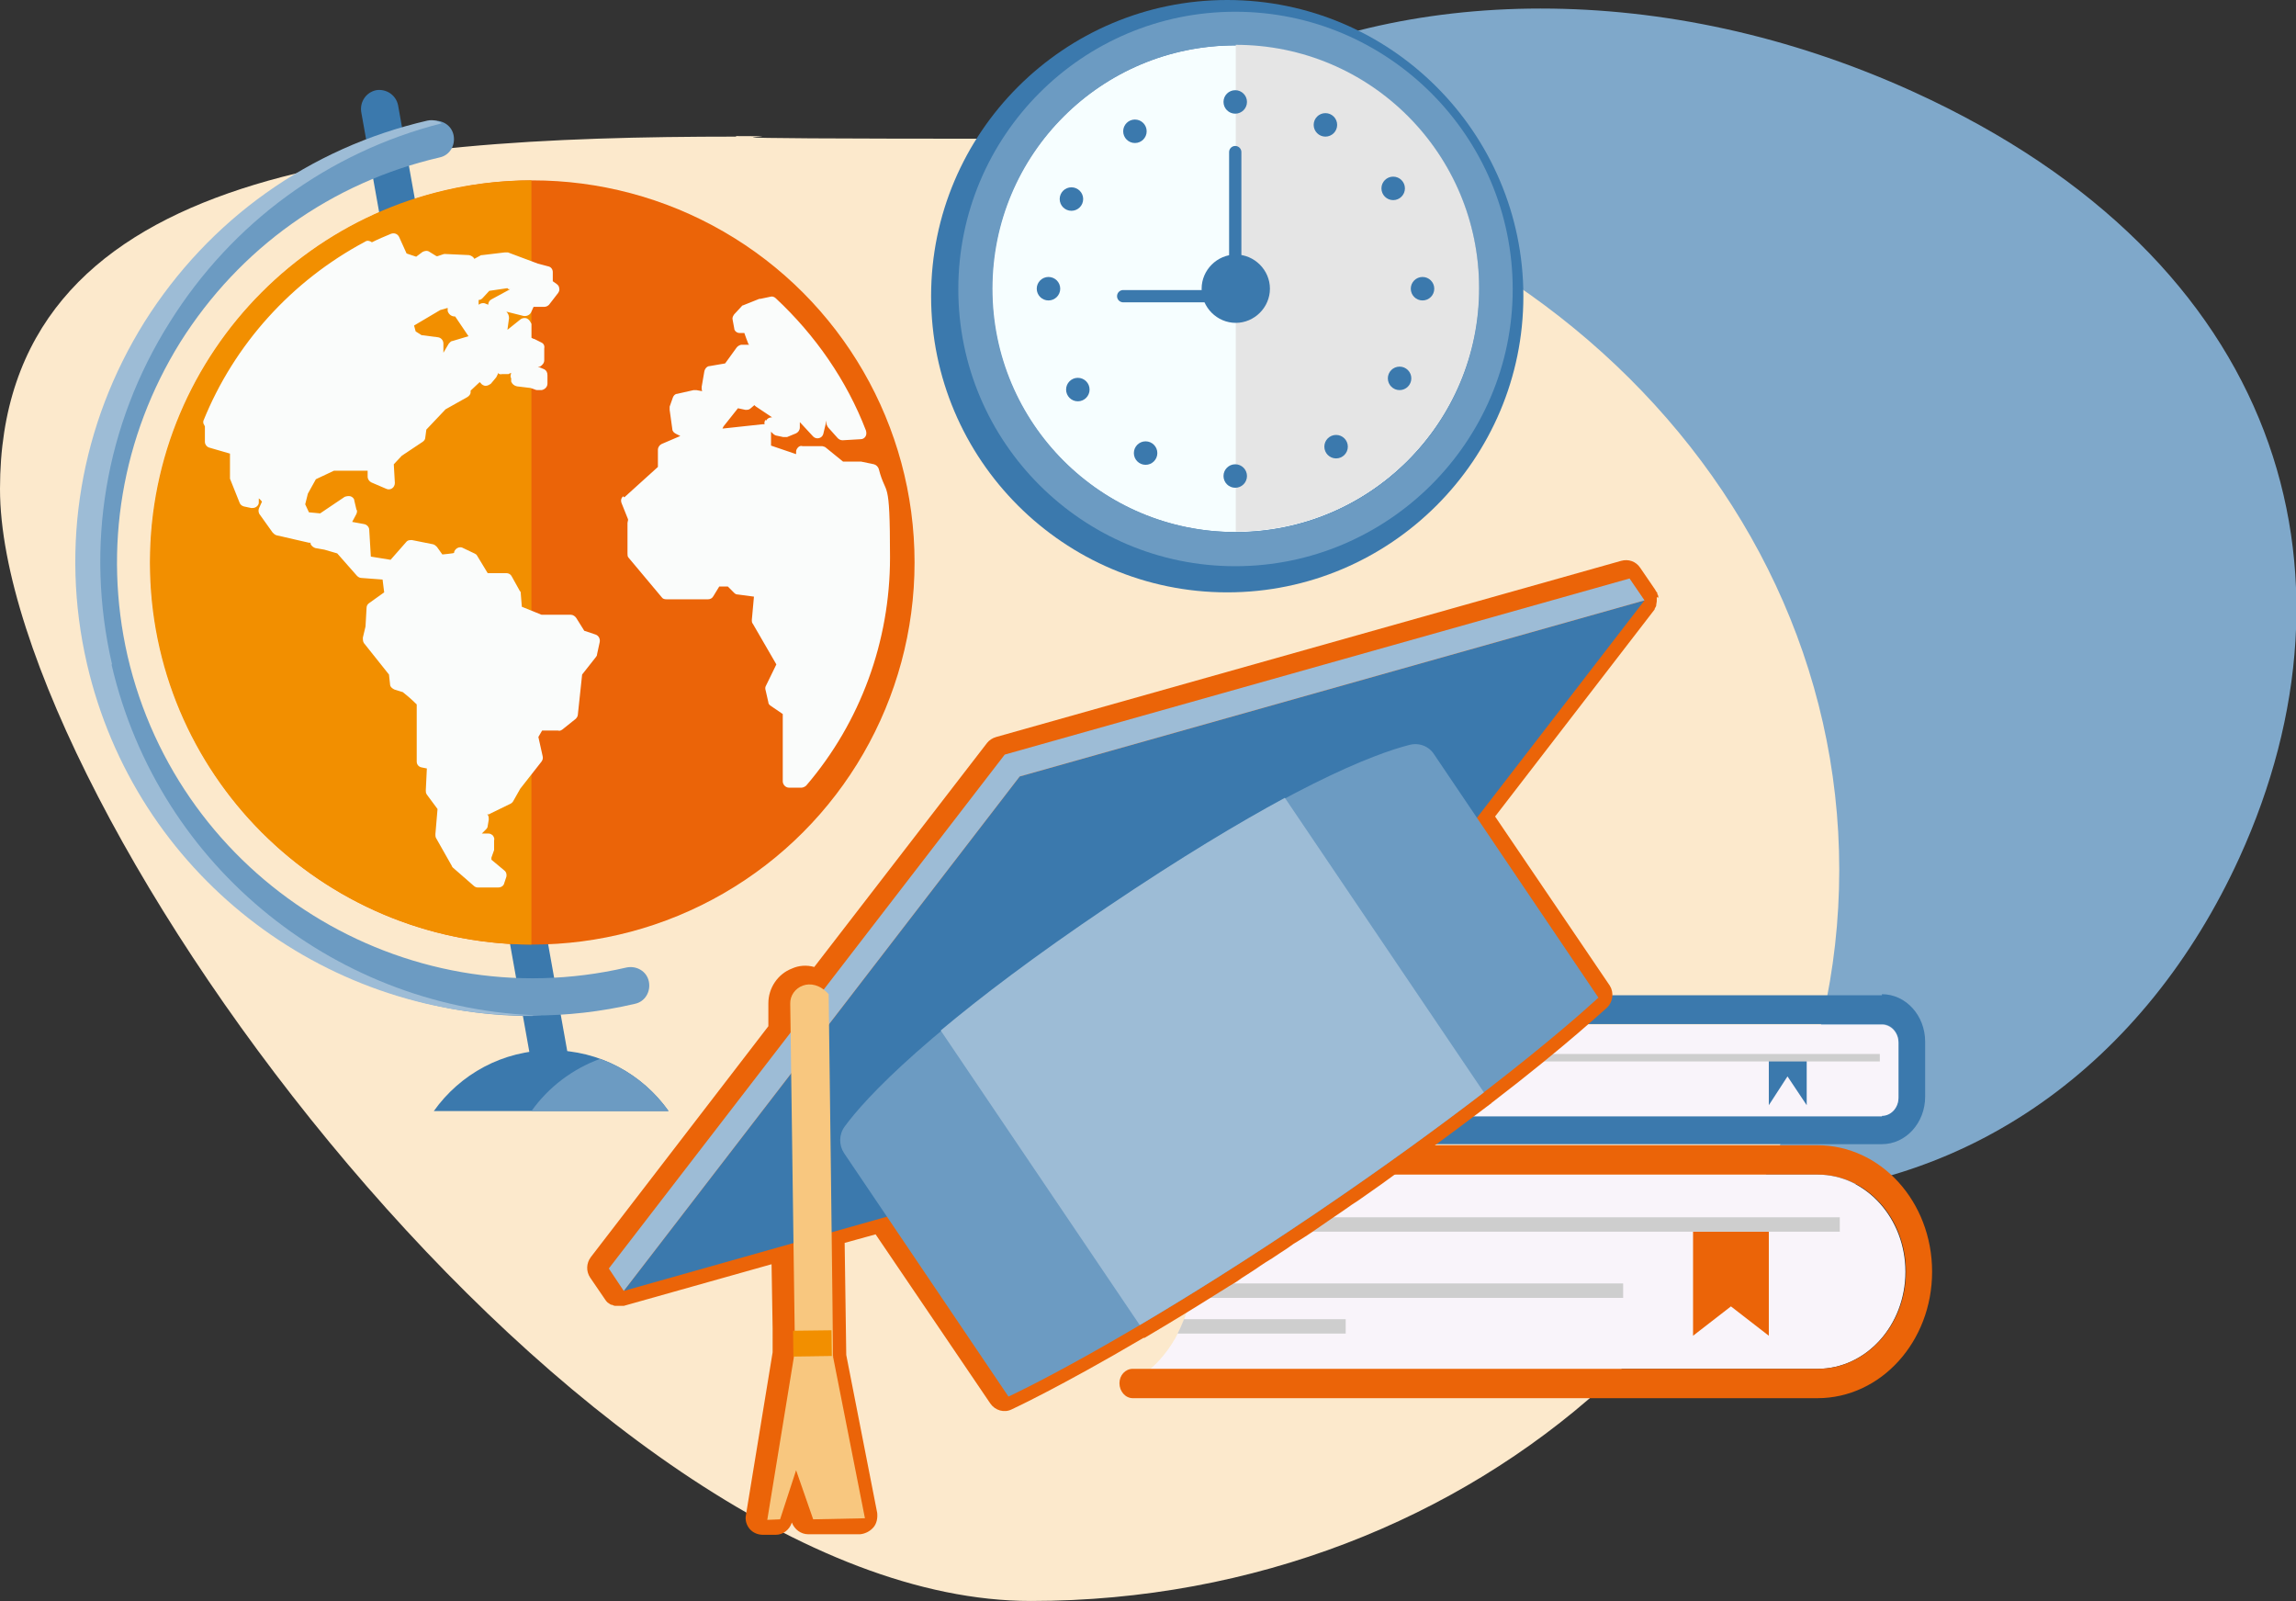
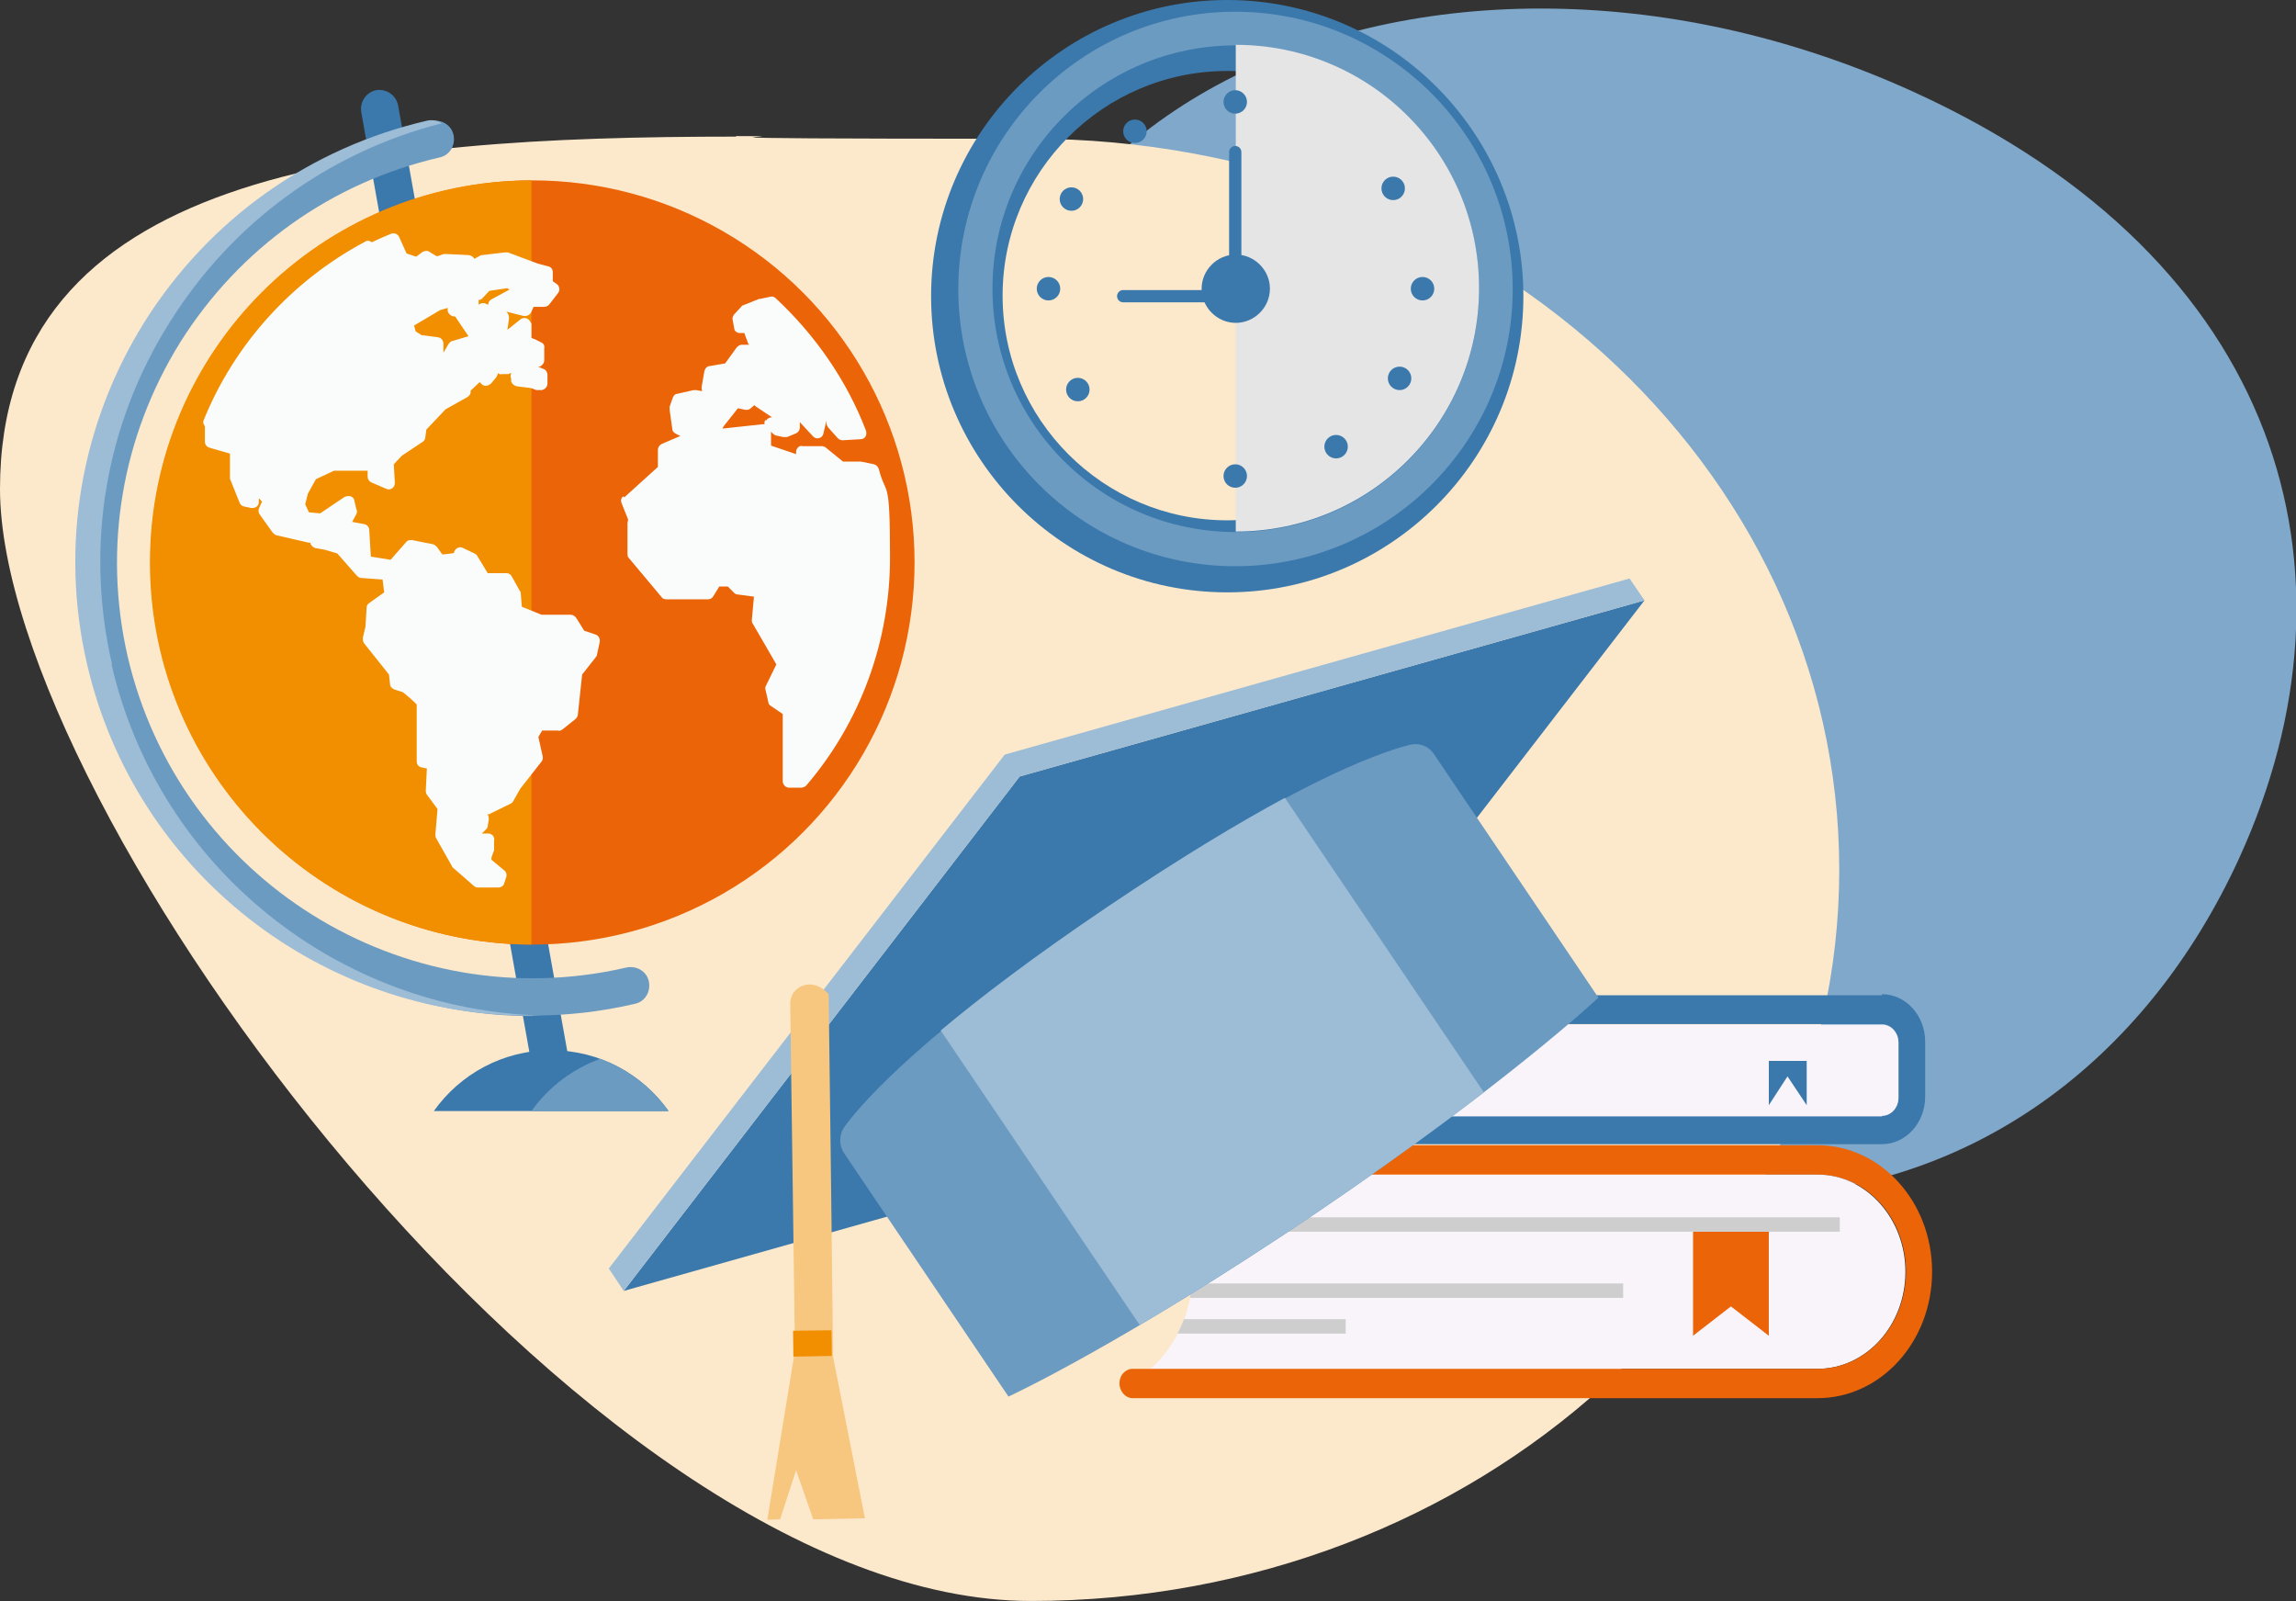
<svg xmlns="http://www.w3.org/2000/svg" id="Layer_1" version="1.1" viewBox="0 0 430.3 300">
  <rect x="0" y="0" width="430.3" height="300" fill="#333333" stroke="none" />
  <defs>
    <style>.st0{fill:#9dbcd6}.st3{fill:none;stroke:#3b79ad;stroke-linecap:round;stroke-linejoin:round;stroke-width:2.3px}.st4{fill:#cecece}.st6{fill:#f9f4fa}.st7{fill:#f8c77f}.st8{fill:#eb6408}.st9{fill:#fafcfb}.st10{fill:#6c9bc2}.st11{fill:#3b79ad}.st13{fill:#f28f00}</style>
  </defs>
  <path d="M288.7 1.6c-44.7 0-83.6 19.8-99.8 55.3-24.4 53.5 12 122.5 81.3 154.1 19.9 9.1 38.7 13.2 56 13.2 42.8 0 76.1-25.4 93.5-63.5 24.4-53.5 8.2-111.9-61.1-143.5-23.3-10.6-47.2-15.6-69.8-15.6" style="fill:#7fa8ca" />
  <path d="M138 25.6c-69.9 0-138 6.3-138 66S109.5 300 193.2 300s151.5-61.3 151.5-137S276.9 26 193.2 26s-36.5-.5-55.3-.5" style="fill:#fce9cc" />
  <path d="M357.1 238.3c0-10-7.4-18.2-16.5-18.2h-125s7.9 6.1 7.9 18.2-7.9 18.2-7.9 18.2h125c9.1 0 16.5-8.1 16.5-18.2Z" class="st6" />
  <path d="M340.6 214.6H212.3c-1.4 0-2.5 1.2-2.5 2.8 0 1.5 1.1 2.7 2.5 2.7h128.4c9.1 0 16.5 8.1 16.5 18.2 0 10-7.4 18.2-16.5 18.2H212.3c-1.4 0-2.5 1.2-2.5 2.7 0 1.5 1.1 2.8 2.5 2.8h128.3c11.9 0 21.5-10.6 21.5-23.7s-9.6-23.7-21.5-23.7Z" class="st8" />
  <path d="m317.3 250.3 7.1-5.5 7.1 5.5v-19.5h-14.2v19.5z" class="st8" />
  <path d="M304.2 240.5v2.7H223c.2-.9.3-1.7.4-2.7h80.9ZM252.2 247.2v2.7h-31.5c.4-.8.8-1.7 1.2-2.7h30.3ZM344.8 228.1v2.7H222.3c-.3-1-.6-1.8-1-2.7h123.5Z" class="st4" />
-   <path d="M352.7 186.5H212.2c-1.4 0-2.5 1.2-2.5 2.7 0 1.5 1.1 2.7 2.5 2.7h140.5c1.7 0 3.1 1.5 3.1 3.4v10.3c0 1.9-1.4 3.4-3.1 3.4H212.2c-1.4 0-2.5 1.2-2.5 2.7 0 1.5 1.1 2.7 2.5 2.7h140.5c4.5 0 8.1-4 8.1-8.9v-10.3c0-4.9-3.6-8.9-8.1-8.9Z" class="st11" />
+   <path d="M352.7 186.5H212.2c-1.4 0-2.5 1.2-2.5 2.7 0 1.5 1.1 2.7 2.5 2.7h140.5c1.7 0 3.1 1.5 3.1 3.4v10.3c0 1.9-1.4 3.4-3.1 3.4H212.2c-1.4 0-2.5 1.2-2.5 2.7 0 1.5 1.1 2.7 2.5 2.7h140.5c4.5 0 8.1-4 8.1-8.9v-10.3c0-4.9-3.6-8.9-8.1-8.9" class="st11" />
  <path d="M352.7 209.1c1.7 0 3.1-1.5 3.1-3.4v-10.3c0-1.9-1.4-3.4-3.1-3.4H215.5s4.6 3.9 4.6 8.6-4.6 8.6-4.6 8.6h137.2Z" class="st6" />
  <path d="m331.5 207.1 3.5-5.4 3.6 5.4v-8.3h-7.1v8.3z" class="st11" />
-   <path d="M352.3 197.5v1.4H220c-.1-.5-.3-1-.4-1.4h132.8ZM244 203v1.4h-24.8c.2-.5.4-.9.6-1.4H244Z" class="st4" />
-   <path d="M310.8 112c0-.2 0-.4-.2-.7v-.2c-.2-.2-.3-.4-.4-.6l-2.8-4.1c-.8-1.2-2.2-1.7-3.6-1.3l-117.1 33c-.7.2-1.3.6-1.7 1.1l-32.4 42c-1.4-.4-2.9-.3-4.2.3-2.6 1-4.4 3.6-4.4 6.5v4.3l-33.3 43.3c-.8 1.1-.9 2.6-.1 3.8l2.8 4.1c.1.2.3.4.5.6 0 0 .2.1.3.2.1 0 .2.2.4.2 0 0 .2 0 .3.1.1 0 .2.1.4.1h1.6l27.7-7.8.2 12.1V253.4l-5 30.5c-.2.9.1 1.9.7 2.6.6.7 1.5 1.1 2.5 1.1h2.4c1.4 0 2.6-1 3-2.3.5 1.3 1.7 2.2 3.1 2.2h9.7c1-.1 1.9-.6 2.5-1.3.6-.7.8-1.7.7-2.7l-5.8-29.6-.3-21 5.8-1.6 21.5 31.7c.9 1.3 2.6 1.8 4 1.1 0 0 8.9-4.1 24.7-13.4h.2c4.4-2.6 9.2-5.5 14.1-8.6l.5-.3c.8-.5 1.7-1.1 2.6-1.6l1-.7c1.2-.8 2.4-1.5 3.5-2.3.7-.5 1.4-.9 2.2-1.4l1.5-1c.8-.5 1.7-1.1 2.5-1.7l1.3-.8c1.3-.8 2.6-1.7 3.9-2.6 1.3-.9 2.6-1.8 3.8-2.6l1.3-.9c.8-.6 1.7-1.1 2.5-1.7l3.7-2.6 3.3-2.4 1.1-.8c.8-.6 1.6-1.2 2.4-1.7l.5-.4c4.7-3.4 9.1-6.7 13.2-9.8 0 0 .1 0 .1-.1 14.6-11.2 21.6-17.9 21.7-17.9 1.1-1.1 1.3-2.8.5-4.1L280.2 153l29.9-38.8v-.1l.1-.2c.1-.2.2-.3.2-.5v-.1c0-.2.1-.4.1-.6v-.8Zm-2.9.5Z" class="st8" />
  <path d="m191.1 145.5-74.2 96.4 117-33 74.3-96.4-117.1 33" class="st11" />
  <path d="m188.3 141.4-74.2 96.3 2.8 4.2 74.2-96.4 117.1-33-2.8-4.1-117.1 33" class="st0" />
  <path d="M299.6 186.9s-16.9 16-53.2 40.6C210.1 252 189 261.7 189 261.7l-30.8-45.6c-1-1.5-1-3.5.1-5 3.8-5.2 15.7-18.3 49.3-41.1 33.6-22.7 50.2-28.8 56.5-30.4 1.8-.5 3.7.2 4.7 1.8l30.8 45.6Z" class="st10" />
  <path d="m176.3 193.1 37.3 55.2c8.8-5.2 19.9-12.1 32.9-20.9 13-8.8 23.5-16.5 31.6-22.7l-37.3-55.2c-8.5 4.6-19.4 11.1-33.2 20.4s-23.9 17-31.3 23.2Z" class="st0" />
  <path d="M156.1 254.1v.8c.1 0-.8-68.6-.8-68.6-3.2-3.6-7.3-1.3-7.2 1.8l.9 66.1h7.2Z" class="st7" />
  <path d="m148.633 249.362 7.2-.088.06 4.9-7.2.088z" class="st13" />
  <path d="m149.2 275.5 3.2 9.2 9.7-.2-6-30.4-7.3.1-5 30.6 2.4-.1 3-9.2z" class="st7" />
  <path d="M103.3 203.9c-1.7 0-3.1-1.2-3.4-2.9L67.7 21c-.3-1.9.9-3.7 2.8-4.1 1.9-.3 3.7.9 4.1 2.8l32.2 180c.3 1.9-.9 3.7-2.8 4.1h-.6Z" class="st11" />
  <circle cx="99.8" cy="105.4" r="71.6" class="st8" />
  <path d="M99.6 33.8c-39.5 0-71.5 32.1-71.5 71.6s32 71.5 71.5 71.6V33.8Z" class="st13" />
  <path d="M38.4 79.9v2.9c0 .5.4 1 .9 1.1l3.8 1.1v4.7l1.8 4.5c.1.3.4.6.8.7l1.4.3c.3 0 .6 0 .9-.2s.5-.5.5-.8v-.8c.1 0 .6.6.6.6l-.5 1.1c-.2.4-.2.8 0 1.2l2.5 3.5c.2.2.4.4.7.5l6.1 1.4h.3c0 .1 0 .3.1.4.2.3.5.5.8.6l1.7.3 2.4.7 3.7 4.2c.2.2.5.4.8.4l4 .3.3 2.4-2.8 2c-.3.2-.5.5-.5.9l-.2 3.5-.5 2.1c0 .3 0 .7.2 1l4.7 5.9.2 1.8c0 .5.4.8.8 1 .9.3 1.3.4 1.6.5.4.3 1.6 1.3 2.6 2.3v10.7c0 .6.4 1 .9 1.1l1 .2-.2 4.1c0 .3 0 .5.2.8l2 2.7-.4 4.7c0 .2 0 .5.1.7l3 5.3c0 .1.1.2.2.3l3.9 3.4c.2.2.5.3.7.3h3.9c.5 0 1-.3 1.1-.8l.4-1.2c.1-.4 0-.9-.4-1.2l-2.4-2v-.4l.5-1.4v-1.8c.1-.3 0-.6-.2-.9-.2-.2-.5-.4-.8-.4h-1.3l.8-.8c.2-.2.3-.4.3-.6l.2-1.2c0-.4 0-.8-.3-1h.2c.1 0 .2 0 .3-.1l3.9-1.9c.2-.1.4-.3.5-.5l1.3-2.3 4-5.1c.2-.3.3-.6.2-1l-.8-3.6.7-1.2h3c.3.1.5 0 .8-.2l2.5-2c.2-.2.4-.5.4-.8l.8-7.5 2.6-3.3c.1-.1.2-.3.2-.5l.5-2.3c.1-.6-.2-1.2-.8-1.4l-2.1-.7-1.5-2.4c-.2-.3-.6-.6-1-.6h-5.5l-3.7-1.5-.2-2.5c0-.2 0-.3-.2-.5l-1.5-2.7c-.2-.4-.6-.6-1-.6h-3.5l-2-3.3c-.1-.2-.3-.3-.5-.4l-2.1-1c-.3-.2-.7-.2-1.1 0-.3.2-.6.5-.6.9 0 .1-2.2.3-2.2.3l-1-1.4c-.2-.2-.4-.4-.7-.5l-4-.8c-.4 0-.8 0-1.1.4l-2.9 3.3-3.7-.6-.3-5c0-.5-.4-1-1-1.1l-2.2-.4.8-1.5c.1-.3.2-.6 0-.8l-.4-1.7c0-.4-.4-.7-.7-.8-.4-.1-.8 0-1.1.1L60 96.2l-2.1-.2-.7-1.5.5-2 1.5-2.7 3.4-1.6h6.3v1.1c0 .5.3.9.7 1.1l2.8 1.2c.4.2.8.1 1.1-.1.3-.2.5-.6.5-1l-.2-3.5 1.5-1.6 3.9-2.6c.3-.2.5-.5.5-.8l.2-1.5 3.6-3.8 4.1-2.3c.3-.2.6-.5.6-.9v-.3l1.7-1.6.2.2c.2.3.6.5.9.5.4 0 .7-.2 1-.4l1-1.2.3-.6v-.2c.2.2.5.3.8.2h1.2c.2-.1.3-.2.5-.2-.1.4-.2.7 0 1v.6c.2.5.6.8 1.1.9l2.5.3.6.2c.2.1.5.2.7.2h.8c.6-.1 1.1-.6 1.1-1.2v-1.6c0-.5-.2-.9-.6-1.1l-1.2-.5h.4c.5-.3.8-.7.8-1.2v-2.2c.1-.5-.1-.9-.5-1.1l-1.4-.7h-.1l-.4-.2v-2.6c-.2-.4-.4-.8-.8-1-.4-.2-.9-.1-1.2.1l-2.5 2 .3-2.2c0-.5-.2-.9-.5-1.2l3.2.8c.5.1 1.1-.1 1.4-.6l.5-1.1h2c.4 0 .7-.2.9-.4l1.7-2.2c.2-.3.3-.6.2-.9 0-.3-.2-.6-.5-.8l-.7-.5V51c0-.5-.3-1-.9-1.1l-1.9-.5-5.6-2.1h-.6l-4.2.5c-.1 0-.3 0-.4.1l-1.1.6c-.2-.4-.6-.6-1-.7l-4.3-.2h-.4L82 48h-.2l-1.3-.8c-.4-.3-.9-.2-1.3 0l-1.2.9-1.8-.6-1.4-3.1c-.3-.6-.9-.8-1.5-.6-1.2.5-2.4 1-3.6 1.6-.4-.3-.9-.4-1.3-.1-13.7 7.3-24.5 19.2-30.3 33.6v.4Zm41.3-26.8h-.2.2Zm5.6 6.2 2.5 3.7-3 .9c-.3 0-.5.3-.7.5l-1 1.7v-1.7c0-.6-.4-1.1-1-1.2l-3.1-.4-1.1-.7-.3-1.1 4.9-2.9 1.4-.4v.6c.2.6.7 1 1.3 1Zm10.3-5.1-3.5 1.9c-.4.2-.6.6-.6 1l-.5-.2c-.4-.2-.9-.1-1.3.2v-.9h.1c.3 0 .5-.2.7-.4l1.2-1.3 3.4-.5.2.2ZM116.8 93c-.4.3-.5.8-.3 1.3l1.2 3v.2c0 .1-.1.3-.1.5v5.7c0 .3 0 .6.2.8l6.2 7.4c.2.3.5.4.9.4h7.8c.4 0 .8-.2 1-.6l1.1-1.8h1.6l1.2 1.2c.2.2.4.3.7.3l3 .4-.4 4.4c0 .2 0 .5.2.7l4.4 7.6-2 4.1c-.1.2-.1.5 0 .8l.5 2.2c0 .3.2.5.5.7l2.2 1.5v12.6c0 .6.5 1.2 1.2 1.2h2.3c.3 0 .7-.2.9-.4 10.2-11.9 15.7-27.1 15.7-42.7s-.7-11.2-2.1-16.6c-.1-.4-.5-.8-.9-.9l-2.4-.5H158l-3.2-2.6c-.2-.2-.4-.2-.7-.3h-3.7c-.3-.1-.6 0-.8.2-.2.2-.4.5-.4.8v.5l-4.7-1.6v-2.6l.2.2c.2.2.4.4.7.5l1.4.3h.7l1.7-.7c.4-.2.7-.6.7-1.1V79v.1l2.5 2.7c.3.3.7.4 1.1.3.4-.1.7-.4.8-.8l.6-2.5v.7c.1.2.2.5.4.7l1.7 1.9c.2.2.5.4.9.4l3.4-.2c.4 0 .7-.2.9-.5.2-.3.2-.7.1-1.1-3.6-9.4-9.5-17.9-16.9-24.8-.3-.3-.7-.4-1-.3l-1.9.4h-.2l-3 1.2c-.2 0-.3.2-.4.3l-1.3 1.4c-.2.3-.4.6-.3 1l.3 1.6c0 .5.5.9 1 .9h.9c0 .1.7 1.9.7 1.9 0 .1.1.2.2.3h-1.5c-.4.1-.7.3-.9.6l-2.1 2.9-2.9.5c-.5 0-.9.5-1 1l-.5 2.9c0 .3 0 .6.1.8l-1.1-.2h-.5l-3.1.7c-.4 0-.7.4-.8.7l-.6 1.7v.6l.5 3.6c0 .4.3.7.7.9l.8.4-3.5 1.5c-.4.2-.7.6-.7 1.1v3.2l-6.3 5.7Zm26.6-14.3c-.1.3-.2.5-.1.8h-.4l-7.4.8h-.1l.2-.4 2.7-3.4 1.4.3c.4 0 .7 0 1-.3l.7-.6c0 .1.2.2.3.3l3 2c-.5 0-.9.2-1.1.6Z" class="st9" />
  <path d="M99.8 190.4c-38.7 0-73.7-26.6-82.8-65.9-5.1-22.1-1.3-44.9 10.8-64.1 12-19.2 30.8-32.7 53-37.7 1.9-.4 3.8.7 4.2 2.6.4 1.9-.7 3.8-2.6 4.2-20.3 4.7-37.5 17-48.6 34.6-11 17.7-14.5 38.6-9.9 58.8 9.7 41.9 51.6 68.1 93.5 58.4 1.9-.4 3.8.7 4.2 2.6.4 1.9-.7 3.8-2.6 4.2-6.4 1.5-12.8 2.2-19.1 2.2Z" class="st10" />
  <path d="M21 124.5c-5.1-22.1-1.3-44.9 10.8-64.1 11.7-18.7 29.8-31.9 51-37.3-.8-.5-1.7-.7-2.7-.5-22.1 5.1-40.9 18.5-53 37.7-12 19.2-15.9 42-10.8 64.1 9.1 39.3 44.1 65.9 82.8 65.9h2.6c-37.9-.9-71.9-27.3-80.8-65.8Z" class="st0" />
  <path d="M125.3 208.2c-4.9-6.9-12.9-11.4-22-11.4s-17.1 4.5-22 11.4h44Z" class="st11" />
  <path d="M112.5 198.4c-5.2 1.9-9.7 5.3-12.9 9.8h25.7c-3.2-4.5-7.6-7.9-12.9-9.8Z" class="st10" />
  <path d="M230 0c-30.6 0-55.5 24.9-55.5 55.5S199.4 111 230 111s55.5-24.9 55.5-55.5S260.6 0 230 0Zm0 97.5c-23.2 0-42.1-18.9-42.1-42.1s18.9-42.1 42.1-42.1 42.1 18.9 42.1 42.1-18.9 42.1-42.1 42.1Z" class="st11" />
-   <path d="M277.1 54.1c0 25.2-20.4 45.6-45.6 45.6s-45.6-20.4-45.6-45.6 20.4-45.6 45.6-45.6 45.6 20.4 45.6 45.6Z" style="fill:#f6feff" />
  <path d="M231.5 2.2c-28.7 0-51.9 23.3-51.9 52s23.3 51.9 51.9 51.9 52-23.3 52-51.9-23.3-52-52-52Zm.1 97.5c-25.2 0-45.6-20.4-45.6-45.6s20.4-45.6 45.6-45.6 45.6 20.4 45.6 45.6-20.4 45.6-45.6 45.6Z" class="st10" />
  <path d="M231.6 8.5v91.1c25.2 0 45.6-20.4 45.6-45.6S256.8 8.4 231.6 8.4Z" style="fill:#e5e5e5" />
  <path d="M238 54.1c0 3.5-2.9 6.4-6.4 6.4s-6.4-2.9-6.4-6.4 2.9-6.4 6.4-6.4 6.4 2.9 6.4 6.4Z" class="st11" />
  <circle cx="231.5" cy="19.1" r="2.2" class="st11" />
  <circle cx="231.5" cy="89.2" r="2.2" class="st11" />
  <circle cx="196.5" cy="54.1" r="2.2" class="st11" />
  <circle cx="266.6" cy="54.1" r="2.2" class="st11" />
  <circle cx="200.8" cy="37.3" r="2.2" class="st11" />
  <circle cx="262.3" cy="70.9" r="2.2" class="st11" />
-   <circle cx="214.7" cy="84.9" r="2.2" class="st11" />
-   <circle cx="248.4" cy="23.4" r="2.2" class="st11" />
  <circle cx="212.7" cy="24.6" r="2.2" class="st11" />
  <circle cx="250.4" cy="83.7" r="2.2" class="st11" />
  <circle cx="202" cy="73" r="2.2" class="st11" />
  <circle cx="261.1" cy="35.3" r="2.2" class="st11" />
  <path d="M231.5 51.9V28.5M228.5 55.5h-18" class="st3" />
</svg>